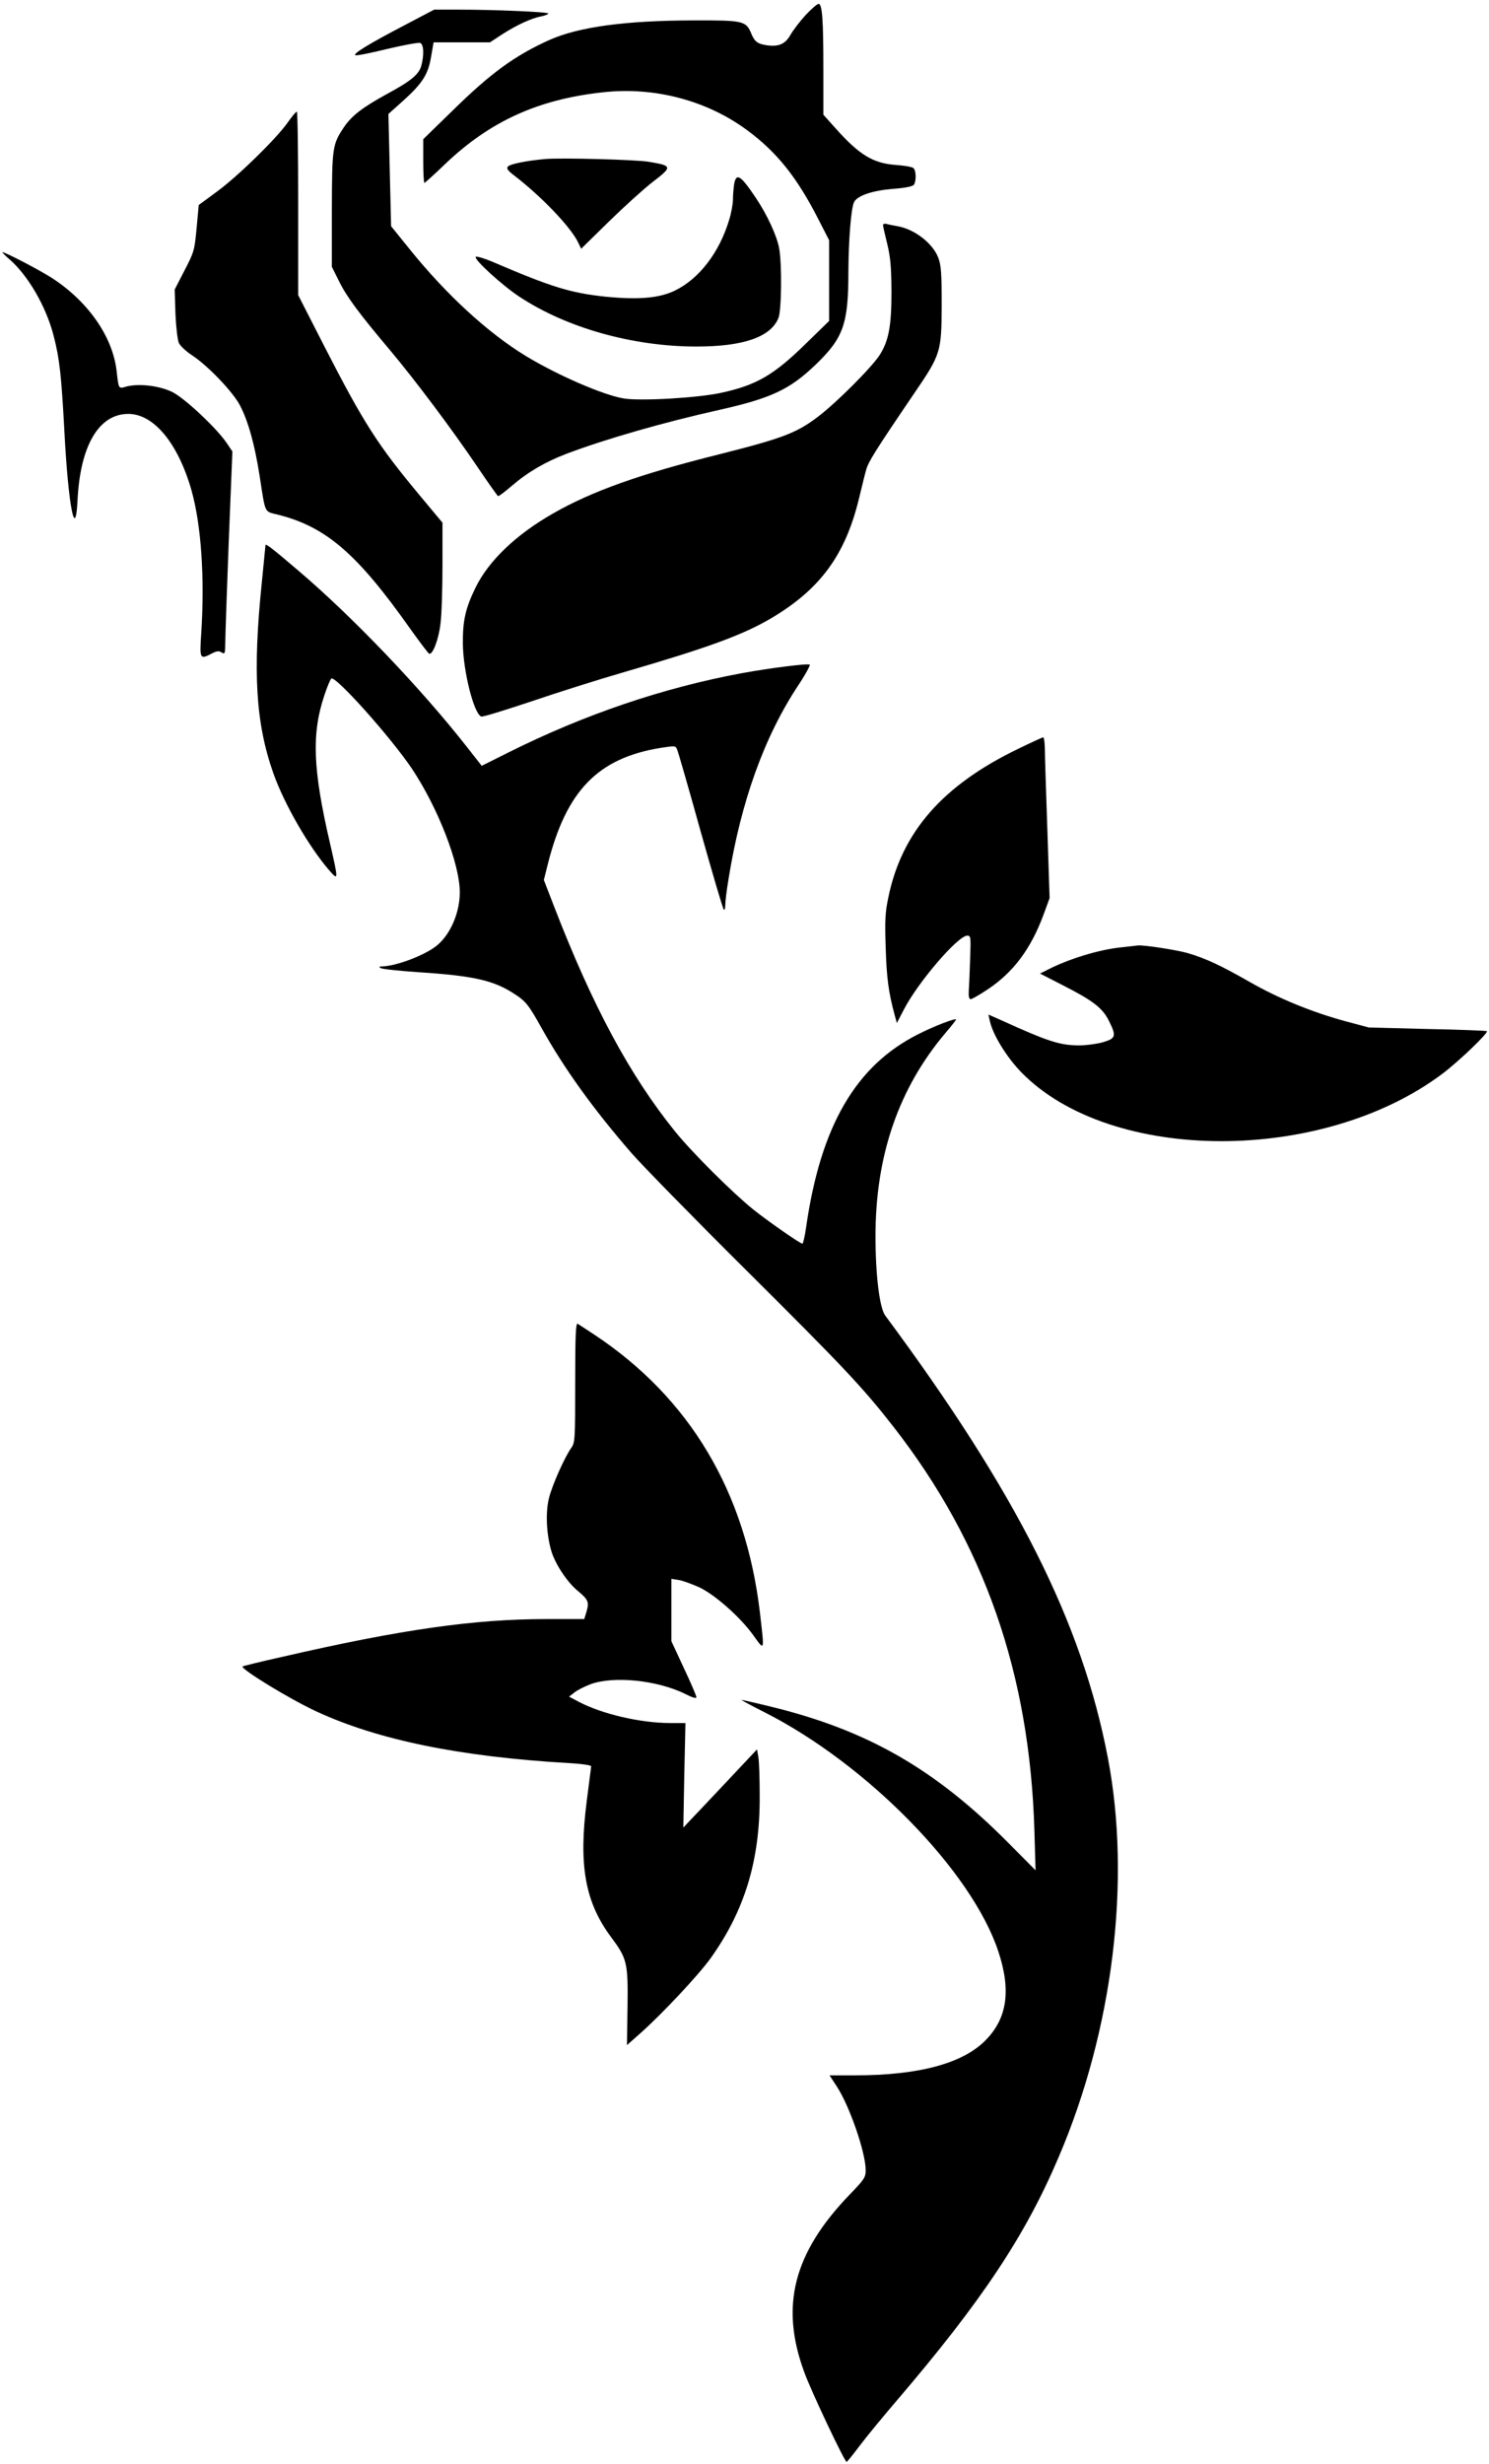
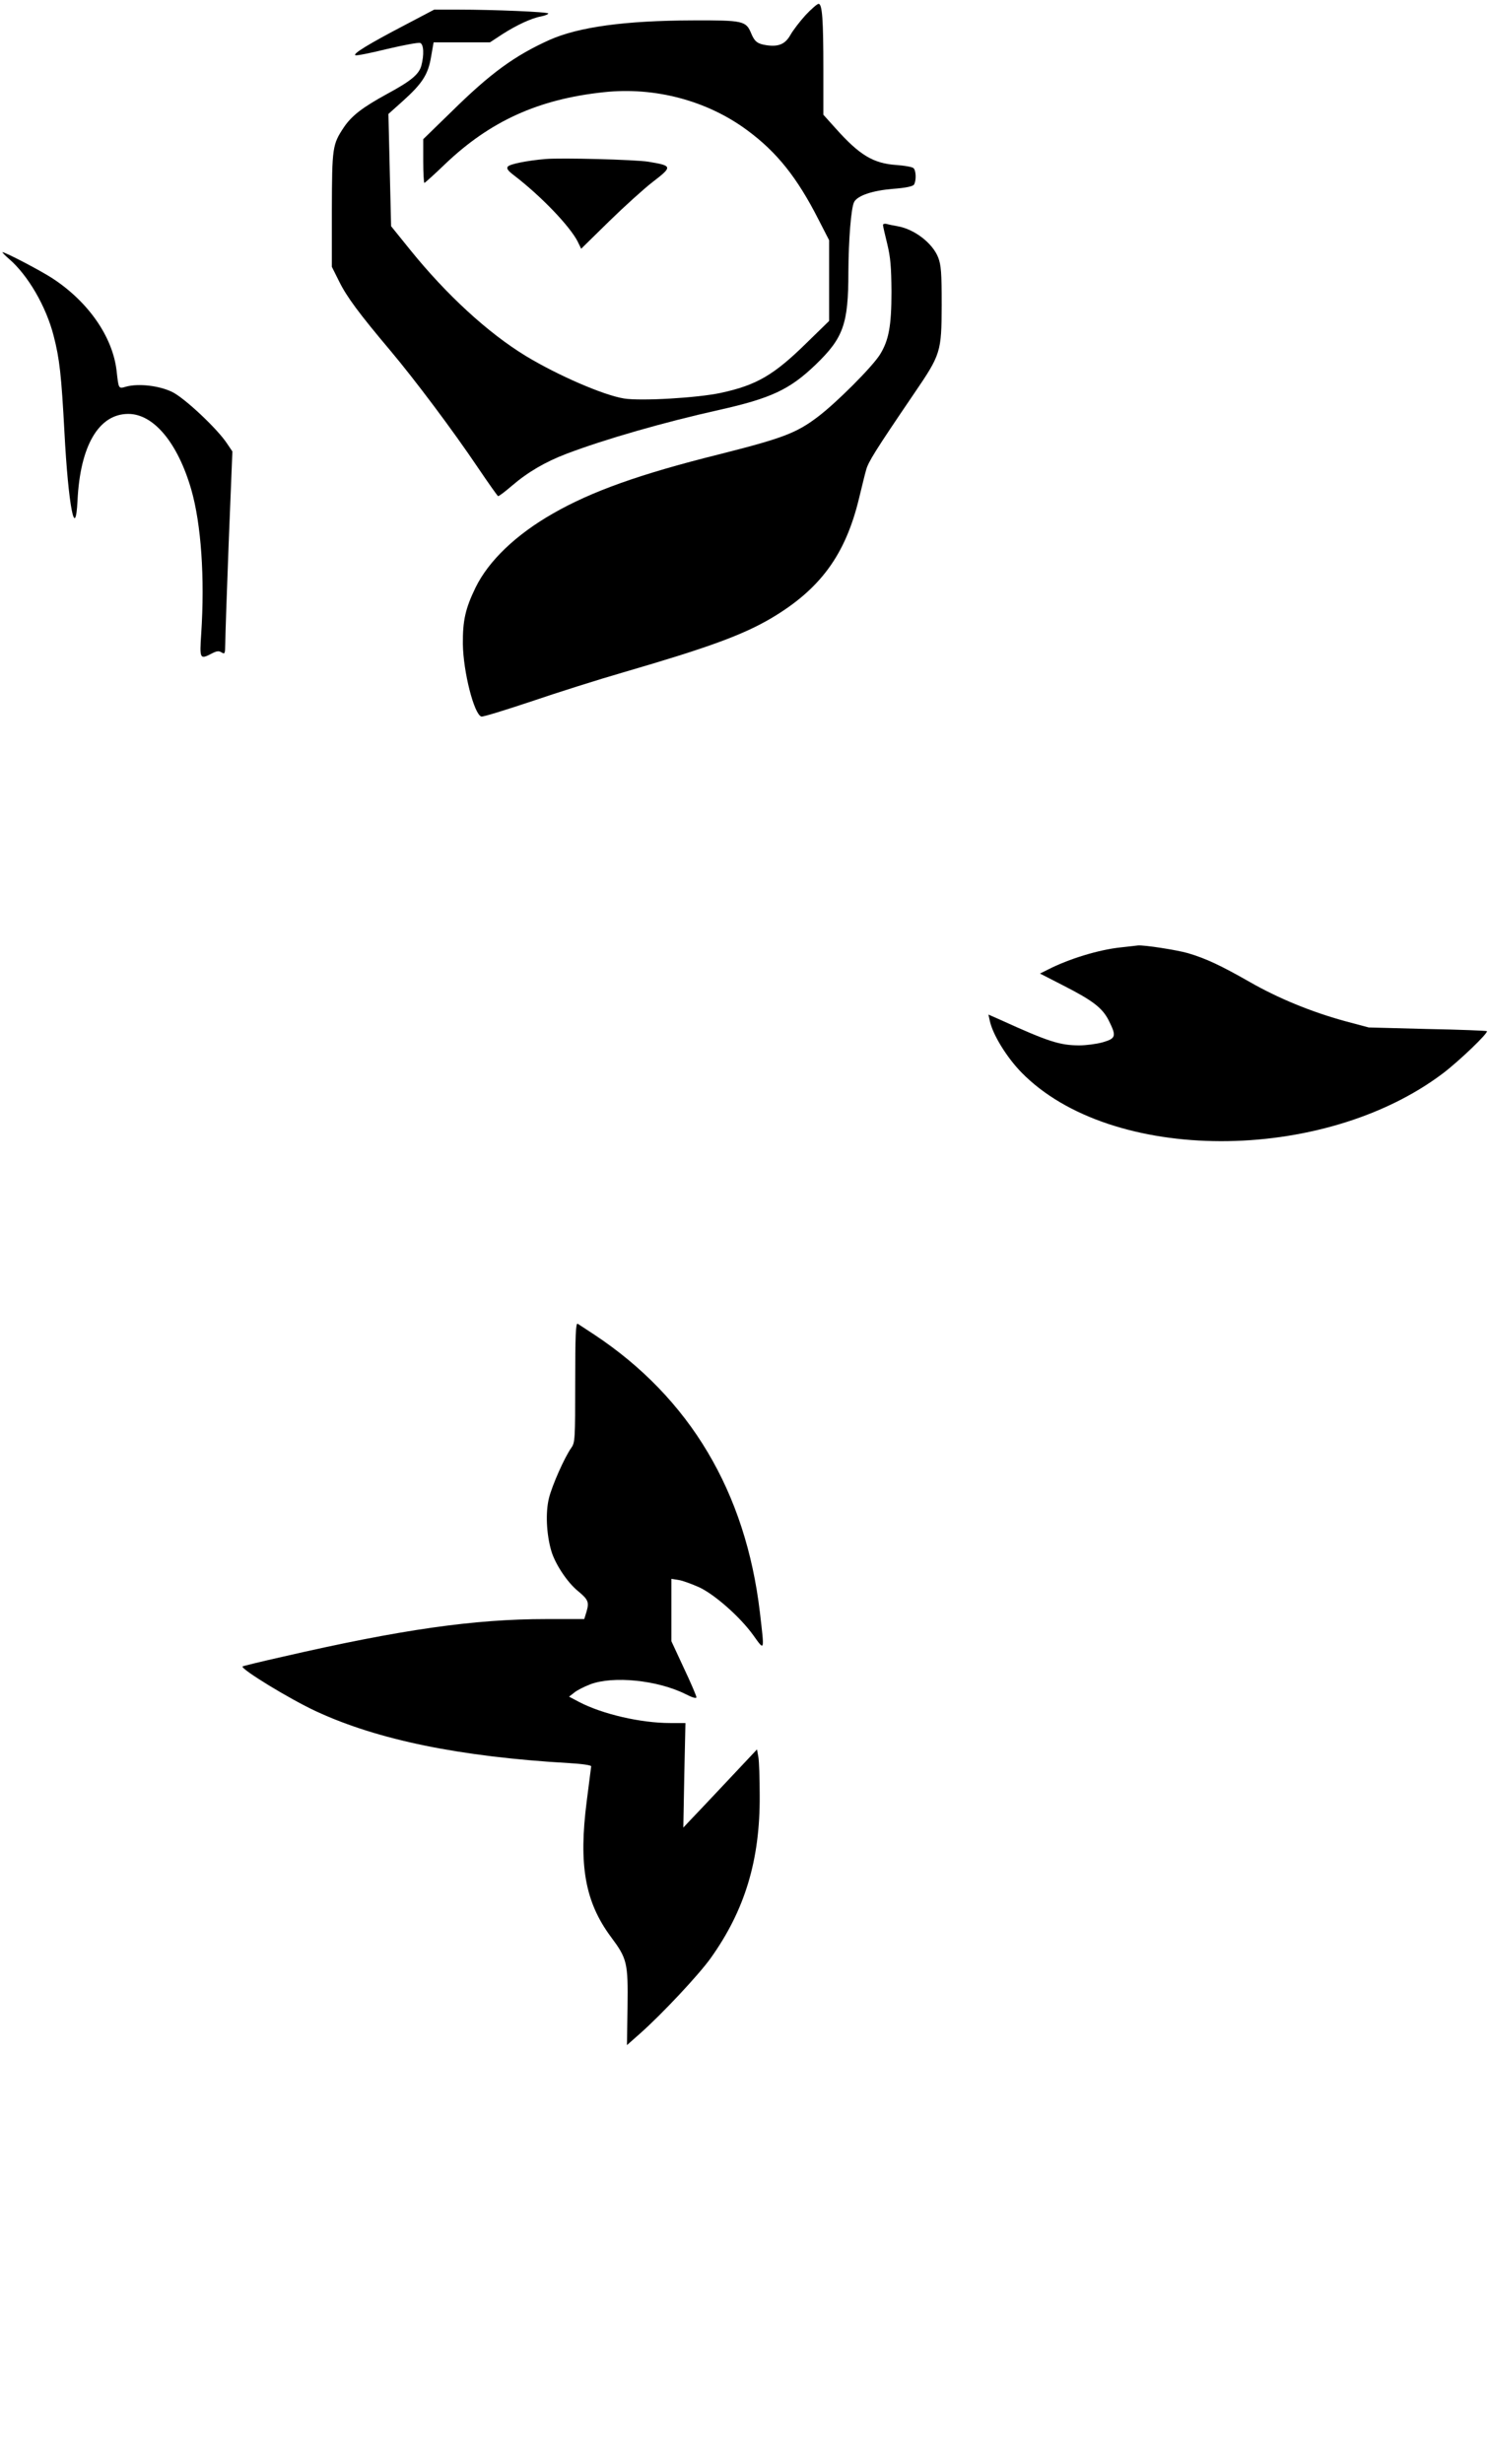
<svg xmlns="http://www.w3.org/2000/svg" version="1.0" width="774pt" height="1280pt" viewBox="0 0 774 1280" preserveAspectRatio="xMidYMid meet">
  <g transform="translate(0,1280) scale(0.1,-0.1)" fill="#000000" stroke="none">
    <path d="M4187 12721 c-30 -33 -65 -79 -78 -102 -27 -48 -61 -63 -124 -54 -47 7 -62 18 -80 61 -27 66 -42 69 -305 68 -351 -1 -593 -34 -745 -102 -179 -81 -304 -171 -507 -371 l-148 -144 0 -114 c0 -62 3 -113 6 -113 3 0 52 44 108 98 234 223 485 337 824 373 266 29 540 -44 748 -199 153 -113 258 -245 368 -461 l56 -109 0 -210 0 -209 -118 -115 c-170 -167 -260 -219 -446 -259 -122 -26 -415 -43 -502 -29 -107 17 -346 121 -511 221 -197 120 -412 318 -599 549 l-101 125 -7 291 -7 292 76 68 c101 91 131 138 146 230 l13 74 146 0 147 0 64 42 c75 48 152 84 203 93 20 4 36 11 36 15 0 8 -280 20 -469 20 l-124 0 -156 -82 c-182 -95 -271 -149 -253 -155 6 -3 81 12 166 33 85 20 161 34 170 31 19 -7 21 -62 6 -119 -13 -45 -54 -79 -178 -146 -128 -70 -184 -113 -225 -174 -59 -89 -61 -103 -62 -428 l0 -296 37 -74 c40 -82 106 -170 267 -361 127 -151 324 -413 456 -609 54 -80 101 -146 104 -147 3 -2 35 22 71 53 85 73 175 125 285 167 203 77 508 164 790 227 273 61 370 106 506 237 143 138 169 210 169 479 1 169 14 335 30 365 18 33 94 59 202 68 67 5 103 13 109 22 13 21 11 75 -3 86 -7 6 -47 13 -89 16 -120 8 -192 52 -316 191 l-63 70 0 235 c0 261 -6 341 -25 341 -7 0 -38 -27 -68 -59z" />
-     <path d="M1495 12163 c-60 -85 -259 -279 -367 -358 l-95 -70 -11 -120 c-11 -116 -13 -124 -63 -220 l-51 -99 4 -126 c3 -70 11 -137 18 -152 7 -15 38 -44 69 -64 83 -55 211 -189 248 -259 43 -82 77 -203 103 -370 31 -199 22 -180 97 -199 248 -63 410 -202 686 -593 48 -67 91 -124 97 -128 18 -11 51 75 60 158 6 45 10 181 10 302 l0 220 -121 145 c-215 258 -289 373 -494 773 l-135 264 0 476 c0 263 -3 477 -7 477 -5 0 -26 -26 -48 -57z" />
    <path d="M2835 11974 c-94 -8 -184 -26 -195 -39 -8 -10 -1 -21 32 -46 142 -109 288 -262 330 -342 l19 -39 147 144 c81 79 182 170 225 203 104 80 103 84 -23 105 -69 11 -450 21 -535 14z" />
-     <path d="M3816 11843 c-3 -21 -6 -57 -6 -79 0 -23 -9 -73 -21 -110 -51 -167 -155 -302 -280 -363 -82 -40 -190 -49 -362 -32 -180 19 -279 49 -589 182 -43 18 -81 29 -85 25 -12 -12 137 -148 225 -206 246 -163 591 -260 922 -260 244 0 385 49 426 147 17 39 19 283 4 364 -12 65 -63 175 -121 261 -79 118 -102 133 -113 71z" />
    <path d="M4590 11631 c0 -6 10 -50 22 -98 17 -71 21 -118 22 -248 0 -178 -14 -253 -60 -327 -41 -65 -228 -252 -324 -324 -111 -84 -183 -111 -516 -195 -409 -102 -658 -191 -859 -306 -193 -110 -335 -246 -403 -385 -53 -109 -67 -172 -66 -293 2 -144 58 -365 96 -377 7 -3 123 33 258 78 135 46 353 115 485 153 436 127 614 192 761 278 258 152 389 331 460 627 14 56 29 121 36 144 11 42 45 97 249 397 140 205 143 216 144 460 0 170 -3 207 -18 247 -29 75 -124 148 -212 163 -22 4 -48 9 -57 12 -10 2 -18 0 -18 -6z" />
    <path d="M47 11455 c98 -84 193 -247 232 -400 31 -120 40 -204 56 -500 20 -381 57 -573 68 -354 14 285 111 449 264 449 132 0 257 -151 327 -392 52 -181 71 -459 52 -750 -9 -132 -7 -135 56 -102 25 13 36 14 50 5 17 -10 18 -7 19 46 0 32 8 270 18 528 l19 470 -27 40 c-50 77 -222 238 -286 269 -68 33 -174 45 -238 28 -42 -12 -40 -14 -51 83 -21 177 -148 359 -336 481 -62 40 -242 134 -257 134 -3 0 12 -16 34 -35z" />
-     <path d="M1380 9968 c0 -2 -9 -89 -19 -193 -48 -465 -32 -731 60 -992 57 -161 187 -386 294 -508 44 -50 44 -45 1 142 -90 386 -97 572 -30 771 14 42 30 82 36 87 20 19 309 -304 420 -469 135 -203 248 -493 248 -641 0 -103 -46 -213 -114 -272 -57 -51 -215 -112 -292 -113 -15 -1 -16 -2 -4 -9 8 -5 96 -14 195 -21 282 -18 389 -42 493 -109 65 -41 79 -59 146 -179 120 -215 271 -424 469 -652 55 -63 324 -338 598 -610 505 -502 605 -608 764 -812 471 -604 708 -1282 732 -2098 l6 -205 -144 145 c-380 382 -732 584 -1236 706 -77 19 -144 34 -148 34 -4 0 49 -29 119 -64 533 -270 1076 -824 1215 -1241 68 -204 47 -350 -68 -465 -119 -119 -347 -180 -675 -180 l-134 0 38 -58 c66 -101 150 -343 150 -435 0 -36 -7 -48 -83 -126 -292 -303 -363 -578 -237 -921 34 -96 212 -471 221 -468 4 2 34 39 67 83 33 44 120 150 193 235 443 518 668 856 842 1265 282 659 378 1436 256 2073 -134 703 -473 1376 -1157 2298 -30 39 -51 212 -51 409 -1 421 120 772 365 1061 30 35 54 66 54 68 0 10 -117 -35 -197 -76 -325 -163 -508 -478 -583 -1005 -7 -46 -15 -83 -19 -83 -12 0 -181 118 -256 178 -108 87 -319 297 -406 405 -236 292 -429 652 -629 1169 l-53 137 21 84 c96 380 260 549 585 602 77 12 79 12 87 -9 5 -11 60 -201 121 -421 62 -220 116 -404 121 -409 4 -6 8 4 8 22 0 18 7 76 16 130 65 408 187 746 364 1013 38 57 64 106 59 107 -17 6 -205 -18 -349 -44 -412 -76 -822 -215 -1218 -413 l-138 -69 -76 97 c-241 307 -596 678 -876 916 -137 117 -172 144 -172 133z" />
-     <path d="M5294 8911 c-393 -189 -606 -432 -676 -771 -17 -81 -19 -120 -14 -265 5 -155 14 -227 47 -349 l11 -40 38 73 c75 143 280 381 328 381 18 0 19 -6 15 -117 -2 -65 -5 -139 -7 -165 -2 -34 1 -48 10 -48 7 0 46 23 87 50 134 89 224 209 290 385 l33 90 -12 365 c-7 201 -13 389 -13 418 -1 28 -4 52 -8 52 -5 0 -63 -27 -129 -59z" />
    <path d="M5827 7879 c-116 -12 -272 -60 -381 -116 l-40 -20 121 -62 c155 -79 204 -117 237 -183 40 -80 37 -92 -32 -112 -32 -9 -87 -16 -121 -16 -102 0 -161 19 -414 134 l-59 26 7 -32 c15 -72 88 -190 164 -268 464 -475 1567 -477 2192 -5 83 63 237 210 228 219 -2 2 -141 8 -309 11 l-305 8 -124 33 c-175 48 -348 119 -496 204 -151 86 -226 121 -320 149 -60 17 -229 43 -260 40 -5 -1 -45 -5 -88 -10z" />
    <path d="M2990 5620 c0 -296 -1 -313 -20 -340 -35 -49 -99 -193 -116 -260 -19 -74 -14 -189 12 -277 20 -67 83 -163 139 -208 53 -44 58 -57 44 -106 l-12 -39 -197 0 c-375 0 -755 -54 -1372 -196 -112 -25 -205 -48 -207 -50 -13 -12 247 -171 384 -234 320 -148 745 -235 1310 -268 70 -4 119 -11 118 -17 -1 -6 -11 -87 -23 -180 -43 -333 -9 -524 125 -705 85 -114 90 -134 87 -364 l-3 -199 69 61 c114 101 303 303 365 389 179 250 258 511 256 846 0 89 -3 180 -7 201 l-7 39 -159 -169 c-87 -93 -174 -184 -192 -203 l-32 -34 5 271 6 272 -79 0 c-153 0 -352 46 -473 109 l-53 28 27 21 c14 12 52 31 83 43 119 45 349 22 494 -50 37 -19 58 -25 58 -17 0 7 -29 75 -65 151 l-65 140 0 162 0 162 38 -6 c20 -3 69 -21 109 -39 81 -39 211 -154 278 -247 61 -85 59 -89 35 118 -74 626 -364 1113 -860 1442 -41 27 -81 53 -87 57 -10 6 -13 -58 -13 -304z" />
  </g>
</svg>